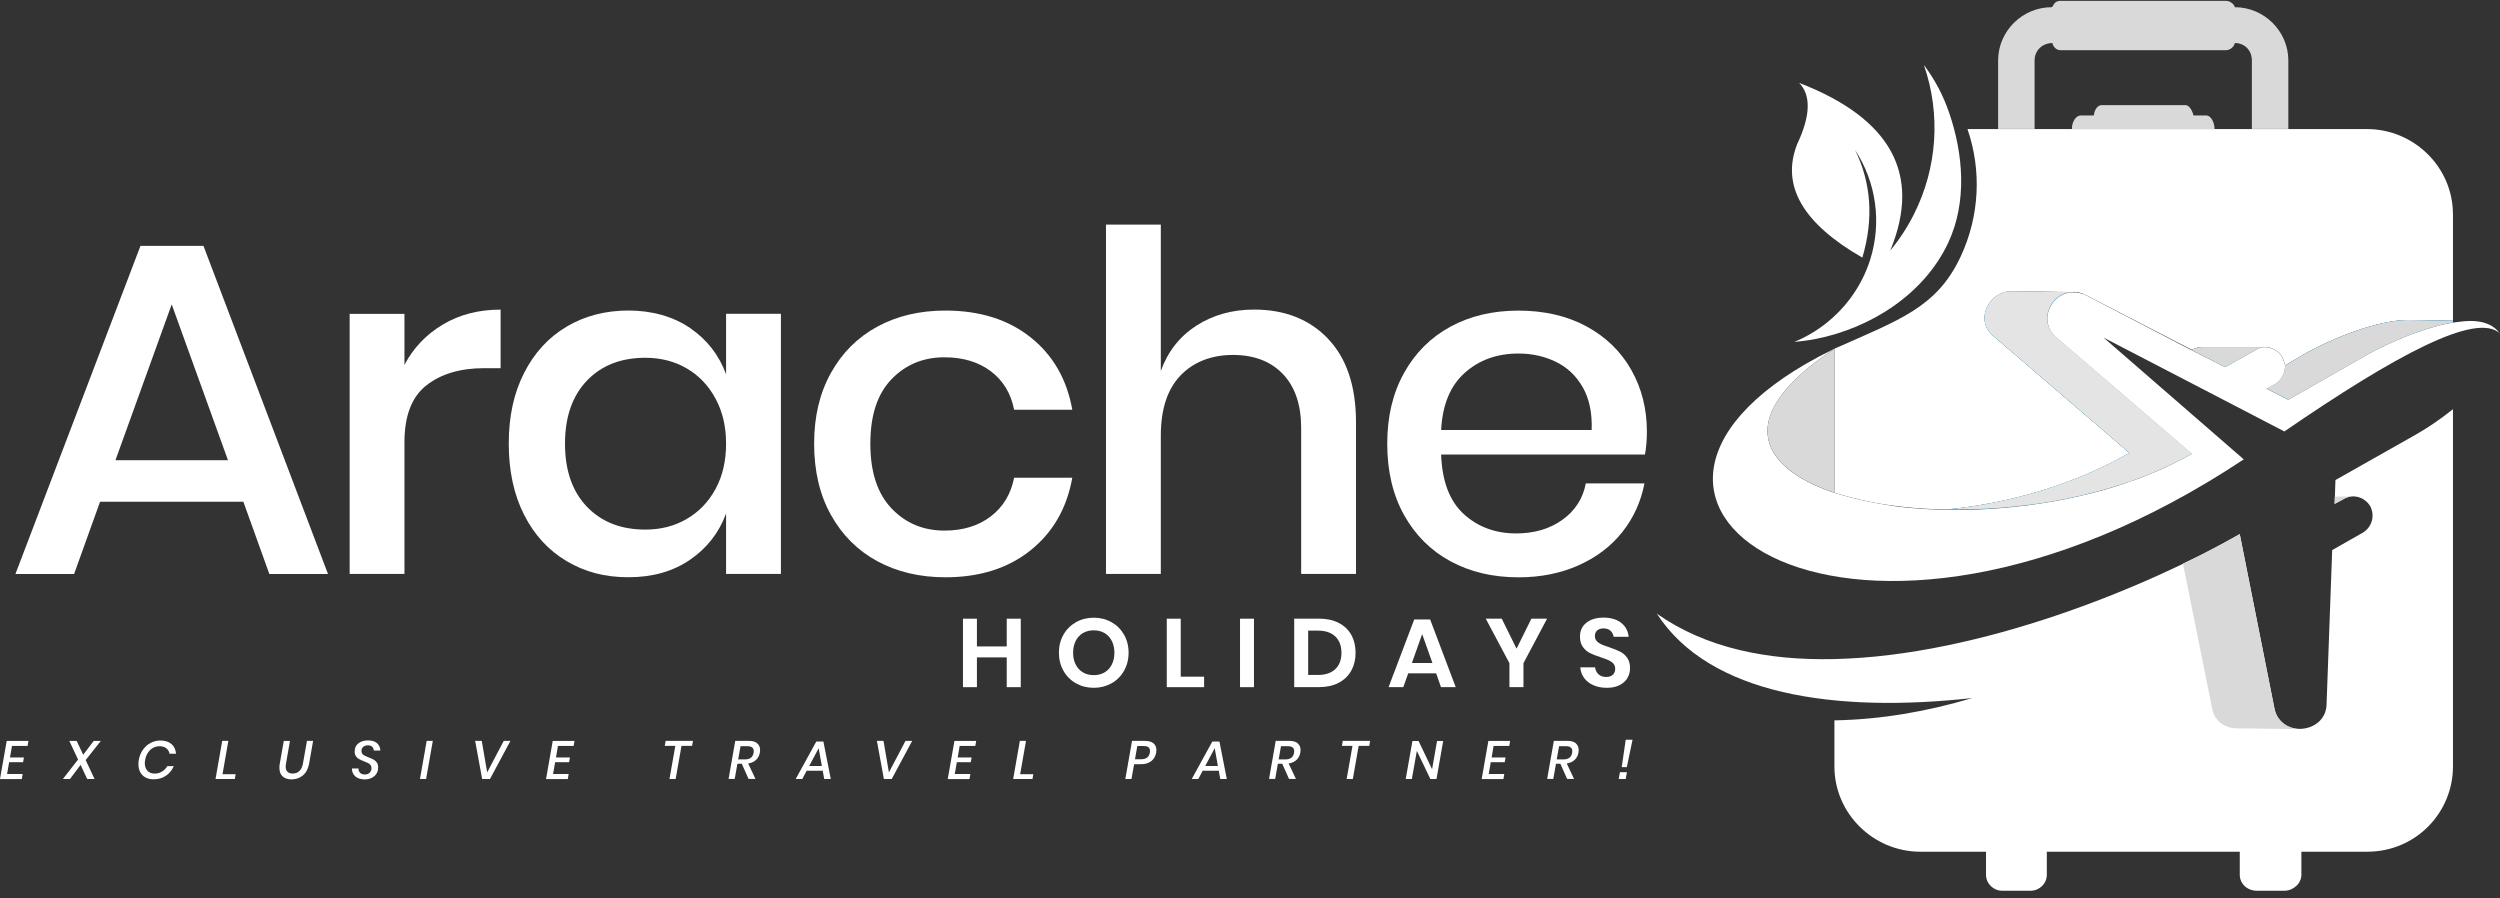
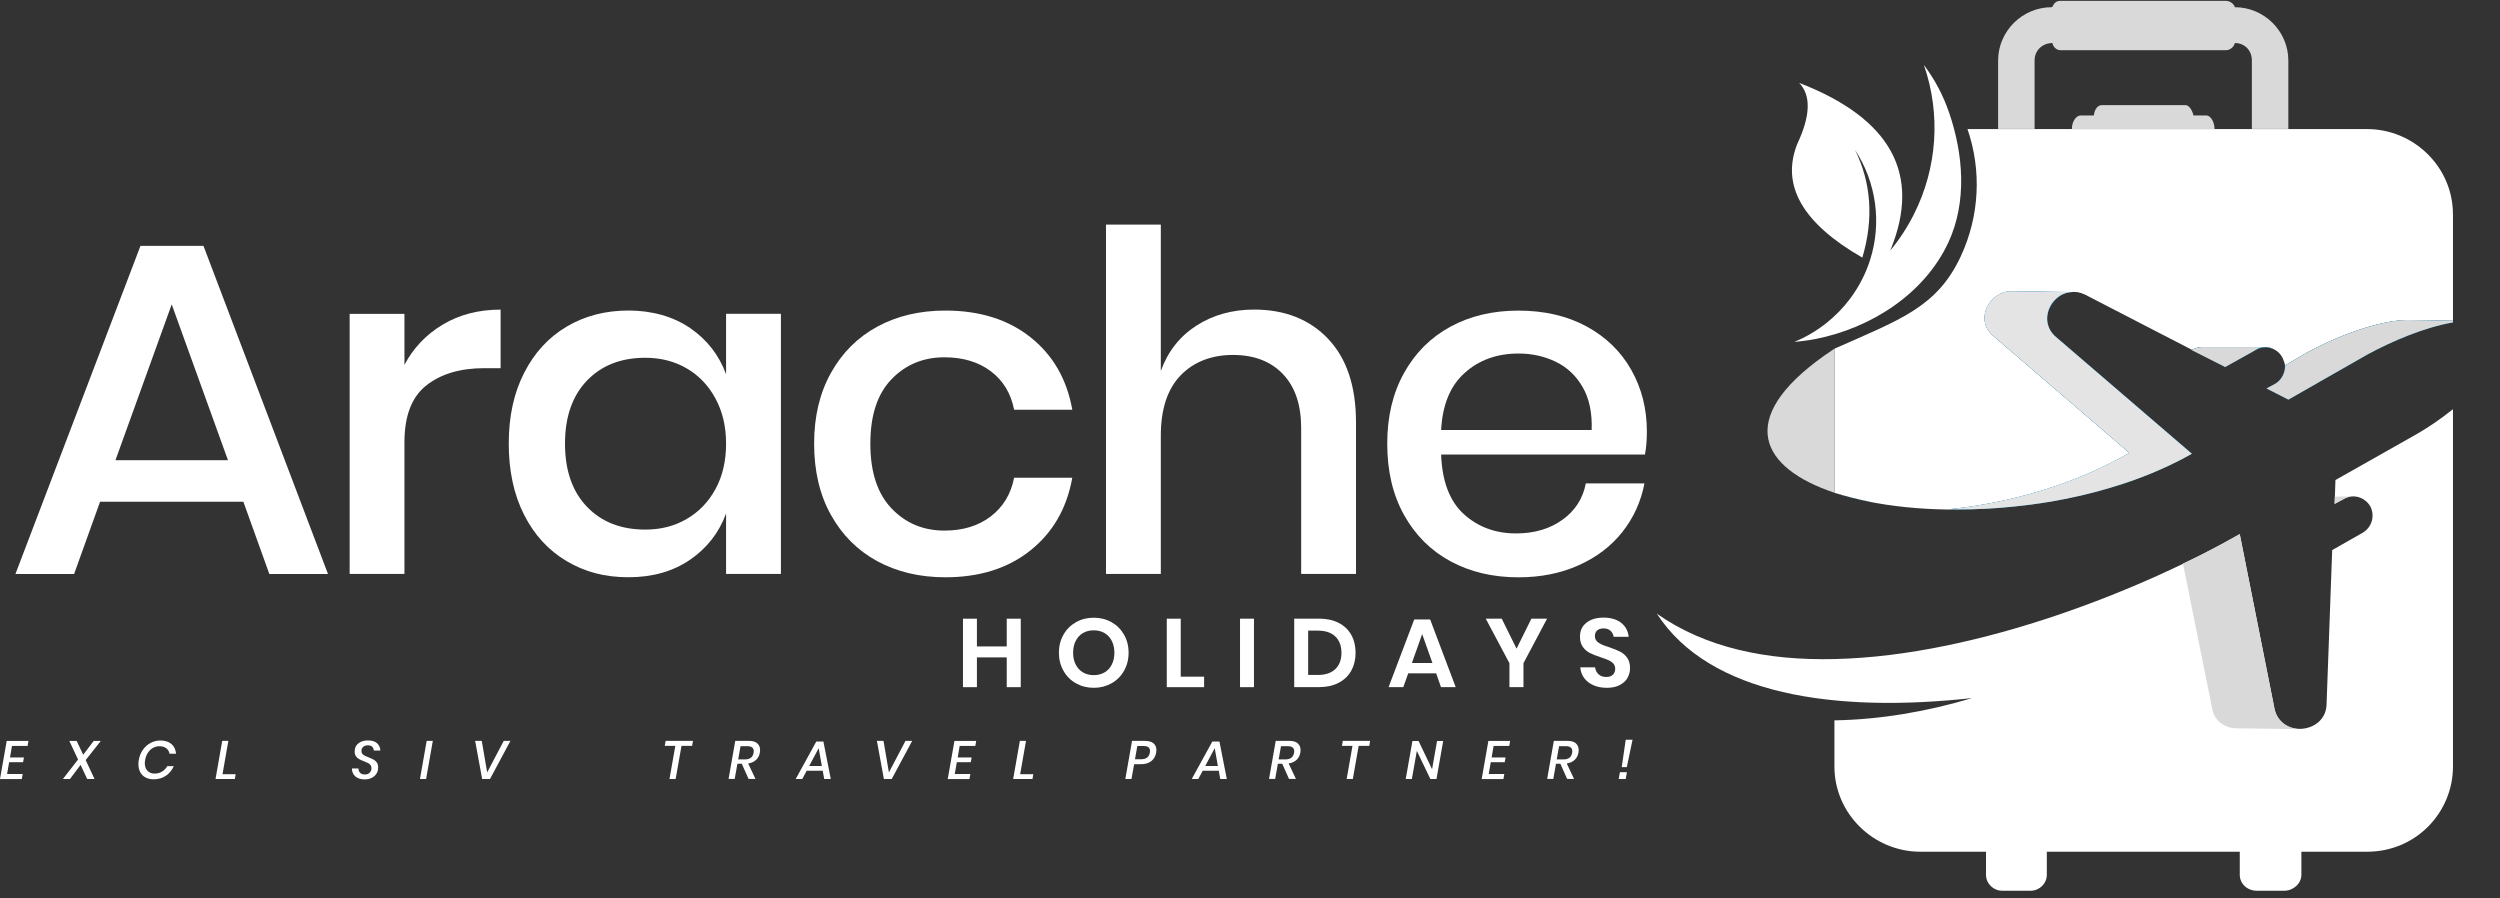
<svg xmlns="http://www.w3.org/2000/svg" width="295" height="106" viewBox="0 0 295 106" fill="none">
  <rect x="0" y="0" width="295" height="106" fill="#333333" stroke="none" />
  <g clip-path="url(#clip0_231_886)">
    <path d="M28.718 59.208H11.807L8.744 67.729H1.823L16.576 29.013H24.009L38.702 67.729H31.781L28.718 59.208ZM26.9 54.301L20.262 35.917L13.625 54.301H26.9Z" fill="white" />
    <path d="M52.261 38.289C54.226 37.118 56.499 36.535 59.071 36.535V43.444H57.142C54.307 43.444 52.028 44.123 50.307 45.477C48.586 46.835 47.725 49.07 47.725 52.188V67.728H41.259V37.037H47.725V43.054C48.783 41.046 50.297 39.46 52.266 38.289H52.261Z" fill="white" />
    <path d="M81.424 38.705C83.429 40.078 84.847 41.898 85.677 44.164V37.032H92.148V67.723H85.677V60.592C84.847 62.857 83.424 64.677 81.424 66.051C79.419 67.424 76.999 68.114 74.164 68.114C71.328 68.114 69.01 67.48 66.873 66.218C64.736 64.956 63.06 63.136 61.85 60.759C60.64 58.382 60.033 55.579 60.033 52.35C60.033 49.121 60.635 46.369 61.85 43.996C63.06 41.619 64.736 39.8 66.873 38.537C69.01 37.275 71.44 36.642 74.164 36.642C76.888 36.642 79.419 37.331 81.424 38.705ZM69.253 44.919C67.531 46.718 66.67 49.202 66.67 52.355C66.67 55.508 67.531 57.991 69.253 59.791C70.974 61.59 73.273 62.492 76.148 62.492C77.966 62.492 79.591 62.077 81.029 61.24C82.467 60.404 83.601 59.228 84.432 57.702C85.262 56.182 85.677 54.398 85.677 52.355C85.677 50.312 85.262 48.579 84.432 47.033C83.601 45.492 82.462 44.3 81.029 43.469C79.591 42.633 77.966 42.217 76.148 42.217C73.273 42.217 70.974 43.12 69.253 44.919Z" fill="white" />
    <path d="M121.595 39.794C124.243 41.893 125.888 44.741 126.531 48.345H119.666C119.286 46.414 118.37 44.904 116.912 43.804C115.453 42.709 113.631 42.161 111.438 42.161C108.942 42.161 106.861 43.023 105.196 44.752C103.53 46.48 102.7 49.014 102.7 52.355C102.7 55.695 103.53 58.239 105.196 59.988C106.861 61.737 108.942 62.609 111.438 62.609C113.631 62.609 115.458 62.051 116.912 60.936C118.37 59.821 119.286 58.3 119.666 56.369H126.531C125.888 59.973 124.243 62.832 121.595 64.945C118.947 67.064 115.6 68.119 111.555 68.119C108.527 68.119 105.854 67.485 103.525 66.223C101.201 64.961 99.373 63.141 98.052 60.764C96.725 58.386 96.067 55.584 96.067 52.355C96.067 49.126 96.73 46.373 98.052 44.001C99.373 41.624 101.201 39.804 103.525 38.542C105.849 37.28 108.527 36.647 111.555 36.647C115.6 36.647 118.952 37.696 121.595 39.794Z" fill="white" />
    <path d="M156.717 39.987C158.91 42.288 160.008 45.578 160.008 49.846V67.728H153.538V50.515C153.538 47.767 152.819 45.639 151.381 44.138C149.943 42.633 147.979 41.883 145.482 41.883C142.986 41.883 140.85 42.689 139.3 44.306C137.751 45.922 136.976 48.29 136.976 51.407V67.728H130.506V26.504H136.976V43.773C137.807 41.472 139.209 39.688 141.174 38.426C143.138 37.164 145.412 36.53 147.984 36.53C151.614 36.53 154.525 37.681 156.722 39.982L156.717 39.987Z" fill="white" />
    <path d="M194.108 53.637H170.054C170.165 56.795 171.056 59.132 172.722 60.658C174.388 62.178 176.448 62.944 178.904 62.944C181.061 62.944 182.883 62.406 184.377 61.327C185.871 60.252 186.787 58.818 187.126 57.038H194.047C193.632 59.193 192.761 61.104 191.44 62.776C190.113 64.449 188.397 65.757 186.276 66.705C184.159 67.653 181.795 68.124 179.182 68.124C176.155 68.124 173.481 67.49 171.152 66.228C168.828 64.966 167.001 63.146 165.679 60.769C164.353 58.392 163.694 55.589 163.694 52.36C163.694 49.131 164.358 46.379 165.679 44.007C167.001 41.629 168.828 39.81 171.152 38.548C173.476 37.285 176.155 36.652 179.182 36.652C182.21 36.652 184.924 37.275 187.212 38.517C189.501 39.764 191.258 41.467 192.488 43.642C193.718 45.816 194.331 48.239 194.331 50.91C194.331 51.95 194.255 52.862 194.103 53.637H194.108ZM186.762 45.695C185.987 44.341 184.929 43.338 183.582 42.689C182.24 42.04 180.772 41.716 179.187 41.716C176.651 41.716 174.534 42.476 172.833 44.002C171.132 45.522 170.205 47.773 170.054 50.743H187.815C187.891 48.736 187.541 47.058 186.767 45.7L186.762 45.695Z" fill="white" />
    <path d="M120.45 73.005V81.085H118.795V77.572H115.276V81.085H113.63V73.005H115.276V76.28H118.795V73.005H120.45Z" fill="white" />
    <path d="M131.153 73.416C131.776 73.766 132.272 74.257 132.632 74.886C132.991 75.514 133.174 76.224 133.174 77.02C133.174 77.816 132.991 78.525 132.632 79.159C132.272 79.792 131.776 80.284 131.153 80.634C130.526 80.984 129.832 81.161 129.062 81.161C128.293 81.161 127.594 80.984 126.971 80.634C126.344 80.284 125.852 79.792 125.493 79.159C125.133 78.525 124.951 77.811 124.951 77.02C124.951 76.229 125.133 75.514 125.493 74.886C125.852 74.257 126.349 73.766 126.971 73.416C127.594 73.066 128.293 72.889 129.062 72.889C129.832 72.889 130.531 73.066 131.153 73.416ZM127.792 74.698C127.427 74.911 127.138 75.22 126.936 75.621C126.728 76.021 126.627 76.487 126.627 77.025C126.627 77.562 126.728 78.023 126.936 78.424C127.143 78.824 127.427 79.133 127.792 79.346C128.156 79.559 128.581 79.666 129.062 79.666C129.543 79.666 129.969 79.559 130.333 79.346C130.698 79.133 130.986 78.824 131.189 78.424C131.396 78.023 131.498 77.557 131.498 77.025C131.498 76.493 131.396 76.021 131.189 75.621C130.981 75.22 130.698 74.911 130.333 74.698C129.969 74.485 129.543 74.379 129.062 74.379C128.581 74.379 128.156 74.485 127.792 74.698Z" fill="white" />
    <path d="M139.321 79.848H142.085V81.085H137.68V73.005H139.326V79.848H139.321Z" fill="white" />
    <path d="M147.968 73.005V81.085H146.323V73.005H147.968Z" fill="white" />
    <path d="M159.446 79.148C159.102 79.757 158.611 80.233 157.958 80.573C157.309 80.912 156.54 81.08 155.644 81.08H152.717V73H155.644C156.535 73 157.309 73.167 157.958 73.497C158.606 73.831 159.102 74.298 159.446 74.906C159.785 75.514 159.957 76.219 159.957 77.03C159.957 77.841 159.785 78.535 159.446 79.148ZM157.563 78.956C158.049 78.5 158.292 77.856 158.292 77.035C158.292 76.214 158.049 75.56 157.563 75.099C157.077 74.642 156.393 74.414 155.507 74.414H154.363V79.645H155.507C156.393 79.645 157.077 79.417 157.563 78.961V78.956Z" fill="white" />
    <path d="M169.466 79.457H166.17L165.588 81.085H163.851L166.879 73.096H168.757L171.775 81.085H170.038L169.466 79.457ZM169.026 78.231L167.815 74.82L166.605 78.231H169.031H169.026Z" fill="white" />
    <path d="M182.554 73.005L179.769 78.257V81.085H178.114V78.257L175.319 73.005H177.207L178.954 76.543L180.701 73.005H182.554Z" fill="white" />
    <path d="M192.042 80.01C191.83 80.355 191.521 80.634 191.111 80.847C190.701 81.059 190.199 81.161 189.607 81.161C189.015 81.161 188.503 81.064 188.048 80.867C187.587 80.674 187.222 80.39 186.944 80.025C186.67 79.66 186.508 79.235 186.473 78.743H188.22C188.26 79.073 188.392 79.346 188.62 79.559C188.848 79.777 189.156 79.883 189.536 79.883C189.875 79.883 190.139 79.792 190.321 79.615C190.503 79.437 190.594 79.204 190.594 78.92C190.594 78.667 190.518 78.459 190.372 78.297C190.225 78.135 190.037 78.003 189.81 77.902C189.582 77.8 189.273 77.689 188.878 77.557C188.367 77.39 187.946 77.222 187.617 77.06C187.288 76.898 187.015 76.66 186.782 76.346C186.554 76.031 186.438 75.626 186.438 75.119C186.438 74.424 186.691 73.877 187.202 73.477C187.713 73.076 188.387 72.878 189.222 72.878C190.058 72.878 190.787 73.086 191.303 73.497C191.82 73.907 192.113 74.46 192.184 75.144H190.412C190.366 74.855 190.24 74.617 190.037 74.43C189.835 74.242 189.561 74.151 189.212 74.151C188.908 74.151 188.665 74.227 188.478 74.384C188.291 74.541 188.199 74.769 188.199 75.063C188.199 75.301 188.27 75.494 188.417 75.651C188.559 75.808 188.741 75.935 188.964 76.036C189.187 76.138 189.485 76.244 189.865 76.366C190.392 76.548 190.822 76.721 191.151 76.883C191.48 77.045 191.764 77.283 191.997 77.603C192.23 77.922 192.346 78.343 192.346 78.86C192.346 79.27 192.24 79.65 192.032 80L192.042 80.01Z" fill="white" />
    <path d="M1.413 88.014L1.18 89.378H2.825L2.724 89.94H1.078L0.835 91.334H2.673L2.572 91.927H0L0.79 87.431H3.357L3.256 88.019H1.413V88.014Z" fill="white" />
    <path d="M10.106 89.682L11.154 91.922H10.288L9.508 90.254L8.258 91.922H7.422L9.21 89.626L8.182 87.431H9.048L9.817 89.058L11.058 87.431H11.893L10.111 89.687L10.106 89.682Z" fill="white" />
    <path d="M20.242 87.801C20.556 88.08 20.733 88.46 20.774 88.942H20.009C19.954 88.668 19.827 88.455 19.619 88.293C19.417 88.136 19.149 88.055 18.809 88.055C18.541 88.055 18.293 88.12 18.055 88.252C17.822 88.384 17.619 88.572 17.457 88.815C17.296 89.058 17.184 89.342 17.128 89.671C17.103 89.803 17.088 89.935 17.088 90.062C17.088 90.442 17.194 90.736 17.402 90.954C17.609 91.172 17.888 91.283 18.237 91.283C18.587 91.283 18.865 91.202 19.123 91.045C19.381 90.888 19.589 90.67 19.741 90.406H20.506C20.293 90.888 19.984 91.263 19.569 91.542C19.159 91.821 18.678 91.957 18.126 91.957C17.756 91.957 17.437 91.882 17.164 91.734C16.89 91.588 16.688 91.38 16.546 91.111C16.404 90.842 16.334 90.533 16.334 90.173C16.334 90.001 16.349 89.834 16.379 89.671C16.455 89.225 16.612 88.83 16.855 88.485C17.093 88.141 17.397 87.867 17.756 87.674C18.116 87.477 18.511 87.38 18.931 87.38C19.483 87.38 19.913 87.522 20.232 87.801H20.242Z" fill="white" />
    <path d="M26.262 91.354H27.806L27.71 91.922H25.432L26.221 87.426H26.945L26.257 91.354H26.262Z" fill="white" />
-     <path d="M34.216 87.426L33.75 90.092C33.725 90.224 33.71 90.345 33.71 90.457C33.71 90.731 33.781 90.939 33.928 91.075C34.069 91.212 34.277 91.278 34.54 91.278C34.854 91.278 35.117 91.182 35.325 90.984C35.538 90.786 35.674 90.492 35.75 90.092L36.221 87.426H36.945L36.479 90.092C36.368 90.705 36.125 91.172 35.75 91.491C35.376 91.81 34.925 91.967 34.404 91.967C33.963 91.967 33.614 91.851 33.355 91.623C33.097 91.39 32.971 91.05 32.971 90.594C32.971 90.427 32.986 90.264 33.016 90.097L33.487 87.431H34.211L34.216 87.426Z" fill="white" />
    <path d="M44.348 91.4C44.216 91.567 44.034 91.709 43.816 91.81C43.598 91.912 43.335 91.968 43.036 91.968C42.717 91.968 42.444 91.912 42.216 91.8C41.988 91.689 41.816 91.532 41.7 91.339C41.583 91.146 41.528 90.923 41.532 90.675H42.302C42.292 90.873 42.353 91.04 42.479 91.177C42.606 91.319 42.793 91.39 43.056 91.39C43.3 91.39 43.487 91.319 43.629 91.172C43.77 91.025 43.836 90.847 43.836 90.634C43.836 90.493 43.796 90.371 43.72 90.275C43.644 90.178 43.548 90.102 43.431 90.041C43.315 89.981 43.158 89.91 42.955 89.834C42.717 89.742 42.525 89.656 42.378 89.575C42.231 89.499 42.11 89.388 42.003 89.24C41.902 89.099 41.852 88.911 41.852 88.688C41.852 88.592 41.862 88.495 41.877 88.394C41.932 88.085 42.1 87.836 42.383 87.649C42.667 87.461 43.011 87.37 43.416 87.37C43.897 87.37 44.257 87.482 44.499 87.705C44.742 87.928 44.869 88.217 44.884 88.566H44.105C44.105 88.399 44.049 88.252 43.932 88.13C43.816 88.009 43.644 87.948 43.406 87.948C43.183 87.948 43.006 88.009 42.864 88.125C42.722 88.242 42.651 88.409 42.651 88.627C42.651 88.759 42.687 88.871 42.763 88.957C42.839 89.043 42.93 89.119 43.041 89.175C43.153 89.23 43.305 89.296 43.497 89.372C43.735 89.463 43.927 89.55 44.079 89.631C44.231 89.712 44.358 89.829 44.464 89.975C44.57 90.123 44.621 90.315 44.621 90.548C44.621 90.655 44.611 90.756 44.596 90.852C44.56 91.045 44.479 91.233 44.343 91.4H44.348Z" fill="white" />
    <path d="M51.071 87.426L50.281 91.922H49.557L50.347 87.426H51.071Z" fill="white" />
    <path d="M56.848 87.426L57.486 91.141L59.44 87.426H60.23L57.82 91.922H56.894L56.068 87.426H56.858H56.848Z" fill="white" />
-     <path d="M65.84 88.014L65.607 89.378H67.253L67.151 89.94H65.506L65.263 91.334H67.101L67 91.927H64.433L65.222 87.431H67.789L67.688 88.019H65.845L65.84 88.014Z" fill="white" />
    <path d="M81.769 87.426L81.668 88.014H80.417L79.728 91.922H78.999L79.688 88.014H78.442L78.544 87.426H81.774H81.769Z" fill="white" />
    <path d="M89.353 87.715C89.576 87.907 89.692 88.171 89.692 88.501C89.692 88.607 89.682 88.703 89.667 88.794C89.606 89.149 89.46 89.433 89.222 89.661C88.984 89.884 88.675 90.031 88.285 90.092L89.146 91.917H88.331L87.531 90.123H87.014L86.695 91.917H85.971L86.761 87.421H88.346C88.796 87.421 89.131 87.517 89.358 87.71L89.353 87.715ZM88.943 88.647C88.943 88.247 88.69 88.049 88.179 88.049H87.384L87.105 89.611H87.9C88.493 89.611 88.837 89.352 88.923 88.835C88.938 88.769 88.943 88.708 88.943 88.653V88.647Z" fill="white" />
    <path d="M97.079 90.949H95.186L94.669 91.922H93.894L96.325 87.497H97.16L98.031 91.922H97.256L97.084 90.949H97.079ZM96.978 90.386L96.603 88.288L95.484 90.386H96.978Z" fill="white" />
    <path d="M104.254 87.426L104.892 91.141L106.846 87.426H107.636L105.226 91.922H104.299L103.474 87.426H104.264H104.254Z" fill="white" />
-     <path d="M113.241 88.014L113.008 89.378H114.653L114.552 89.94H112.906L112.663 91.334H114.501L114.4 91.927H111.833L112.623 87.431H115.19L115.089 88.019H113.246L113.241 88.014Z" fill="white" />
+     <path d="M113.241 88.014L113.008 89.378H114.653L114.552 89.94H112.906L112.663 91.334H114.501L114.4 91.927H111.833L112.623 87.431H115.19L115.089 88.019H113.246Z" fill="white" />
    <path d="M120.385 91.354H121.929L121.833 91.922H119.554L120.344 87.426H121.068L120.379 91.354H120.385Z" fill="white" />
    <path d="M133.827 90.178L133.513 91.922H132.789L133.579 87.426H135.103C135.554 87.426 135.888 87.522 136.116 87.715C136.338 87.907 136.455 88.171 136.455 88.505C136.455 88.612 136.445 88.713 136.429 88.81C136.353 89.235 136.161 89.57 135.847 89.813C135.533 90.056 135.128 90.178 134.622 90.178H133.827ZM135.68 88.81C135.695 88.739 135.7 88.673 135.7 88.612C135.7 88.419 135.64 88.277 135.518 88.176C135.397 88.075 135.199 88.029 134.926 88.029H134.202L133.928 89.59H134.652C135.25 89.59 135.594 89.332 135.68 88.815V88.81Z" fill="white" />
    <path d="M143.812 90.949H141.918L141.402 91.922H140.627L143.057 87.497H143.893L144.763 91.922H143.989L143.817 90.949H143.812ZM143.71 90.386L143.336 88.288L142.217 90.386H143.71Z" fill="white" />
    <path d="M153.128 87.715C153.351 87.907 153.467 88.171 153.467 88.501C153.467 88.607 153.457 88.703 153.442 88.794C153.381 89.149 153.234 89.433 152.996 89.661C152.758 89.884 152.449 90.031 152.059 90.092L152.92 91.917H152.105L151.305 90.123H150.789L150.47 91.917H149.746L150.535 87.421H152.12C152.571 87.421 152.905 87.517 153.133 87.71L153.128 87.715ZM152.718 88.647C152.718 88.247 152.464 88.049 151.953 88.049H151.158L150.88 89.611H151.675C152.267 89.611 152.611 89.352 152.697 88.835C152.713 88.769 152.718 88.708 152.718 88.653V88.647Z" fill="white" />
    <path d="M161.674 87.426L161.573 88.014H160.322L159.634 91.922H158.905L159.593 88.014H158.348L158.449 87.426H161.679H161.674Z" fill="white" />
    <path d="M169.507 91.922H168.783L167.188 88.607L166.6 91.922H165.876L166.666 87.436H167.39L168.985 90.766L169.573 87.436H170.297L169.507 91.922Z" fill="white" />
    <path d="M176.245 88.014L176.013 89.378H177.658L177.557 89.94H175.911L175.668 91.334H177.506L177.405 91.927H174.838L175.628 87.431H178.195L178.093 88.019H176.25L176.245 88.014Z" fill="white" />
    <path d="M185.947 87.715C186.169 87.907 186.286 88.171 186.286 88.501C186.286 88.607 186.276 88.703 186.261 88.794C186.2 89.149 186.053 89.433 185.815 89.661C185.577 89.884 185.268 90.031 184.878 90.092L185.739 91.917H184.924L184.124 90.123H183.607L183.288 91.917H182.564L183.354 87.421H184.939C185.39 87.421 185.724 87.517 185.952 87.71L185.947 87.715ZM185.531 88.647C185.531 88.247 185.278 88.049 184.767 88.049H183.972L183.694 89.611H184.488C185.081 89.611 185.425 89.352 185.511 88.835C185.521 88.769 185.531 88.708 185.531 88.653V88.647Z" fill="white" />
    <path d="M191.976 91.121L191.835 91.922H191.009L191.151 91.121H191.976ZM192.64 87.289L191.966 90.518H191.364L191.835 87.289H192.64Z" fill="white" />
    <path d="M268.404 83.685L264.293 63.025C253.291 69.315 233.585 77.395 216.462 77.77C208.523 77.957 201.252 76.457 195.511 72.417C201.728 81.997 216.462 84.156 232.724 82.372C227.368 83.969 221.915 84.907 216.462 85.003V90.452C216.462 95.992 221.054 100.503 226.603 100.503H234.35V103.225C234.35 104.259 235.21 105.106 236.263 105.106H239.61C240.663 105.106 241.524 104.259 241.524 103.225V100.503H264.293V103.225C264.293 104.259 265.153 105.106 266.303 105.106H269.553C270.606 105.106 271.563 104.259 271.563 103.225V100.503H279.31C285.147 100.503 289.451 95.81 289.451 90.452V48.285C287.922 49.506 286.388 50.54 285.051 51.291L275.583 56.643L275.487 59.461L276.54 58.899C277.593 58.24 279.026 58.615 279.694 59.745C280.267 60.87 279.887 62.188 278.834 62.842L275.198 64.91L274.53 83.224C274.338 86.605 269.077 87.076 268.409 83.695L268.404 83.685Z" fill="white" />
    <path d="M289.451 25.267V37.853L284.191 37.762C280.652 37.762 275.391 39.83 272.039 41.71L269.65 43.114C269.609 42.957 269.568 42.815 269.518 42.678C269.508 42.643 269.493 42.608 269.482 42.577C269.432 42.41 269.356 42.242 269.26 42.085C269.209 42.004 269.153 41.918 269.098 41.842C268.981 41.69 268.85 41.558 268.693 41.442C268.617 41.386 268.536 41.335 268.455 41.285C268.105 41.077 267.695 40.955 267.255 40.955H259.888C259.503 40.955 259.123 41.046 258.744 41.234L258.678 41.295L246.015 34.756C245.433 34.472 244.861 34.391 244.324 34.472L237.317 34.381C234.831 34.381 232.917 37.67 235.21 39.642L251.281 53.45C244.967 57.114 237.317 59.37 229.859 60.12C230.264 60.13 230.674 60.13 231.084 60.13C227.636 60.151 224.35 59.887 221.403 59.36C221.201 59.324 221.003 59.284 220.806 59.248C219.236 58.934 217.778 58.559 216.462 58.148V41.148C224.138 37.736 228.542 36.292 231.357 30.28C233.6 25.48 233.838 20.092 232.163 15.231H279.305C284.859 15.231 289.446 19.737 289.446 25.277L289.451 25.267Z" fill="white" />
    <path d="M216.462 58.138C217.778 58.549 219.242 58.924 220.806 59.238C219.242 58.949 217.788 58.574 216.462 58.138Z" fill="#1199DB" />
    <path d="M242.577 39.734L258.642 53.536C258.394 53.678 258.136 53.82 257.878 53.957C257.837 53.982 257.791 54.007 257.746 54.028C257.721 54.043 257.7 54.058 257.675 54.068C257.483 54.169 257.295 54.271 257.098 54.367C257.007 54.418 256.916 54.458 256.829 54.504L256.647 54.59C256.536 54.651 256.419 54.702 256.308 54.758C256.237 54.793 256.166 54.834 256.09 54.864L255.518 55.127C255.245 55.254 254.966 55.376 254.693 55.498C254.08 55.761 253.468 56.02 252.84 56.258C252.526 56.374 252.212 56.496 251.898 56.608C251.26 56.841 250.627 57.054 249.979 57.261C249.66 57.363 249.331 57.464 249.007 57.56C248.713 57.647 248.42 57.733 248.126 57.814C247.868 57.895 247.599 57.961 247.336 58.032C247.164 58.083 246.997 58.123 246.825 58.164C246.02 58.366 245.205 58.559 244.384 58.731C244.359 58.742 244.334 58.747 244.303 58.747C244.005 58.812 243.701 58.868 243.402 58.929C242.835 59.035 242.273 59.142 241.706 59.238C241.407 59.289 241.104 59.335 240.81 59.38C240.435 59.441 240.066 59.492 239.686 59.537C239.372 59.583 239.058 59.618 238.744 59.654C237.939 59.75 237.139 59.831 236.329 59.897C236.035 59.923 235.737 59.943 235.443 59.963C235.094 59.989 234.744 60.009 234.395 60.029C233.271 60.095 232.167 60.115 231.069 60.115C230.658 60.115 230.248 60.115 229.843 60.105C237.301 59.355 244.951 57.099 251.265 53.434L235.195 39.627C232.901 37.655 234.815 34.366 237.301 34.366L244.308 34.457C244.182 34.472 244.07 34.498 243.954 34.533C243.893 34.548 243.827 34.563 243.767 34.589C242.425 35.05 241.463 36.474 241.585 37.868C241.595 37.965 241.61 38.061 241.625 38.152C241.736 38.72 242.03 39.262 242.562 39.723L242.577 39.734Z" fill="#1199DB" />
    <path d="M268.455 41.285C267.776 40.914 266.875 40.889 266.105 41.33L262.566 43.307L258.678 41.295L258.744 41.234C259.123 41.046 259.503 40.955 259.888 40.955H267.255C267.695 40.955 268.105 41.077 268.455 41.285Z" fill="#1199DB" />
    <path d="M289.451 37.853V38.046C286.099 38.608 282.18 40.296 279.401 41.802L270.029 47.154L267.447 45.837L268.5 45.274C268.566 45.228 268.637 45.188 268.692 45.137C268.713 45.137 268.728 45.117 268.748 45.096C268.773 45.076 268.799 45.051 268.824 45.031C268.875 44.99 268.925 44.944 268.971 44.889C269.021 44.843 269.067 44.792 269.102 44.737C269.133 44.711 269.153 44.686 269.168 44.656C269.224 44.574 269.275 44.498 269.32 44.412C269.604 43.89 269.69 43.267 269.533 42.674C269.583 42.81 269.624 42.952 269.664 43.109L272.054 41.705C275.406 39.83 280.666 37.757 284.206 37.757L289.466 37.848L289.451 37.853Z" fill="#1199DB" />
    <path fill-rule="evenodd" clip-rule="evenodd" d="M260.364 13.624H258.835C258.637 12.874 258.257 12.402 257.878 12.402H248.025C247.544 12.402 247.164 12.869 247.068 13.624H245.534C244.957 13.624 244.481 14.374 244.481 15.221H261.315C261.315 14.374 260.84 13.624 260.359 13.624H260.364ZM263.715 0.851C263.619 0.471 263.138 0.101 262.662 0.101H243.144C242.283 0.101 242.283 0.851 242.091 0.851C238.648 0.851 235.777 3.669 235.777 7.141V15.216H240.081V7.141C240.081 5.92 241.038 5.078 242.182 5.078C242.278 5.544 242.663 5.925 243.139 5.925H262.657C263.133 5.925 263.614 5.544 263.71 5.078C264.855 5.078 265.72 5.925 265.72 7.141V15.216H270.024V7.141C270.024 3.664 267.153 0.851 263.71 0.851H263.715Z" fill="#D9D9D9" />
    <path fill-rule="evenodd" clip-rule="evenodd" d="M267.255 40.955C266.875 40.955 266.49 41.046 266.11 41.33L262.571 43.307L258.647 41.33L258.683 41.295L258.749 41.234C259.128 41.046 259.508 40.955 259.893 40.955H267.26H267.255Z" fill="#D9D9D9" />
    <path fill-rule="evenodd" clip-rule="evenodd" d="M258.642 53.541C258.394 53.683 258.136 53.825 257.878 53.962C257.832 53.987 257.792 54.012 257.746 54.033C257.721 54.048 257.7 54.063 257.675 54.073C257.483 54.175 257.295 54.276 257.098 54.372C257.007 54.423 256.916 54.464 256.83 54.509L256.647 54.595C256.46 54.687 256.278 54.783 256.09 54.869L255.518 55.133C255.245 55.259 254.966 55.381 254.693 55.503C254.546 55.569 254.404 55.629 254.258 55.69C253.787 55.893 253.316 56.086 252.835 56.263C252.617 56.344 252.404 56.43 252.187 56.506C251.635 56.714 251.078 56.912 250.521 57.089C250.501 57.089 250.481 57.099 250.465 57.109C250.298 57.16 250.141 57.211 249.974 57.261C249.655 57.363 249.326 57.464 249.002 57.56C248.911 57.591 248.82 57.621 248.734 57.642C248.526 57.702 248.329 57.758 248.121 57.814C247.863 57.895 247.595 57.961 247.331 58.032C247.159 58.083 246.992 58.123 246.82 58.164C246.01 58.377 245.2 58.564 244.38 58.731C244.354 58.742 244.329 58.747 244.299 58.747C244.03 58.807 243.757 58.863 243.488 58.914C243.458 58.924 243.428 58.929 243.397 58.929C243.134 58.985 242.861 59.035 242.597 59.086C242.299 59.137 241.995 59.188 241.701 59.238C241.402 59.289 241.099 59.335 240.805 59.38C240.43 59.441 240.061 59.492 239.681 59.537C239.367 59.583 239.053 59.618 238.739 59.654C237.934 59.75 237.134 59.831 236.324 59.897C236.031 59.923 235.732 59.943 235.438 59.963C235.089 59.989 234.739 60.009 234.39 60.029C233.266 60.095 232.162 60.115 231.064 60.115C230.654 60.115 230.243 60.115 229.838 60.105C237.296 59.355 244.947 57.099 251.26 53.434L235.19 39.627C232.896 37.655 234.81 34.366 237.296 34.366L244.304 34.457H244.552C244.344 34.457 244.142 34.487 243.944 34.533C243.883 34.548 243.818 34.563 243.757 34.589C242.4 34.999 241.433 36.449 241.575 37.868C241.585 37.965 241.6 38.061 241.615 38.152C241.737 38.715 242.03 39.257 242.552 39.723L258.617 53.526L258.642 53.541Z" fill="#E4E4E4" />
    <path d="M264.287 63.024C262.277 64.15 260.08 65.371 257.589 66.502L261.032 83.594C261.32 85.19 262.657 85.94 263.903 85.94L271.269 86.037C270.024 85.94 268.783 85.19 268.399 83.69L264.287 63.029V63.024Z" fill="#D9D9D9" />
    <path fill-rule="evenodd" clip-rule="evenodd" d="M275.512 58.609L275.482 59.456L276.535 58.893C276.824 58.706 277.305 58.569 277.684 58.569L275.507 58.609H275.512Z" fill="#D9D9D9" />
    <path fill-rule="evenodd" clip-rule="evenodd" d="M289.451 37.853V38.046C286.099 38.608 282.18 40.296 279.401 41.802L270.029 47.154L267.447 45.837L268.5 45.274C268.566 45.233 268.632 45.193 268.692 45.137C268.713 45.137 268.728 45.117 268.748 45.096C268.773 45.076 268.799 45.056 268.824 45.031C268.875 44.99 268.925 44.944 268.971 44.889C269.021 44.843 269.067 44.792 269.102 44.737C269.128 44.711 269.148 44.686 269.168 44.656C269.229 44.574 269.28 44.498 269.32 44.412C269.548 44.017 269.659 43.561 269.659 43.109L272.049 41.705C275.401 39.83 280.661 37.757 284.201 37.757L289.461 37.848L289.451 37.853Z" fill="#D9D9D9" />
-     <path d="M295 39.358C292.226 36.727 282.565 41.989 269.553 50.91L259.984 45.938L248.218 39.835L264.764 54.205C218.619 84.835 181.896 59.542 214.629 42.08C215.216 41.771 215.824 41.462 216.457 41.153C216.016 41.441 215.601 41.725 215.201 42.014C204.721 49.486 207.794 55.259 216.457 58.153C217.773 58.564 219.237 58.939 220.801 59.253C220.998 59.294 221.196 59.334 221.398 59.365C222.153 59.507 222.933 59.633 223.727 59.75C228.892 60.389 234.861 60.318 240.81 59.405C241.109 59.365 241.413 59.319 241.706 59.263C242.005 59.218 242.304 59.167 242.603 59.111C242.896 59.056 243.195 59.005 243.494 58.939C243.787 58.883 244.086 58.822 244.385 58.757C245.2 58.584 246.01 58.397 246.825 58.189C246.997 58.148 247.164 58.108 247.337 58.057C247.807 57.94 248.273 57.809 248.739 57.667C249.321 57.499 249.898 57.317 250.471 57.129C250.486 57.119 250.506 57.114 250.526 57.109C250.987 56.957 251.443 56.795 251.898 56.628C252 56.597 252.096 56.557 252.192 56.526C252.41 56.445 252.622 56.364 252.84 56.283C253.321 56.1 253.792 55.908 254.263 55.71C254.41 55.649 254.546 55.589 254.693 55.523C254.967 55.406 255.245 55.279 255.518 55.153C255.782 55.031 256.045 54.909 256.303 54.778C256.42 54.722 256.531 54.671 256.642 54.61L256.825 54.524C256.916 54.478 257.007 54.438 257.093 54.387C257.291 54.291 257.478 54.19 257.67 54.088C257.696 54.078 257.716 54.063 257.741 54.048C257.787 54.027 257.827 54.002 257.873 53.977C258.131 53.84 258.389 53.698 258.637 53.556L242.572 39.754C242.051 39.287 241.757 38.74 241.636 38.182C241.62 38.091 241.605 37.995 241.595 37.898C241.453 36.479 242.42 35.035 243.777 34.619C243.838 34.594 243.904 34.578 243.965 34.563C244.162 34.517 244.365 34.492 244.572 34.492H244.678C245.058 34.492 245.539 34.583 246.015 34.771L258.642 41.345L262.566 43.322L266.105 41.345C266.485 41.066 266.87 40.97 267.25 40.97C267.69 40.97 268.1 41.092 268.45 41.3C268.536 41.35 268.617 41.401 268.688 41.457C268.839 41.573 268.971 41.705 269.093 41.857C269.148 41.933 269.204 42.014 269.255 42.1C269.346 42.283 269.417 42.44 269.477 42.592C269.487 42.628 269.503 42.663 269.513 42.694C269.563 42.83 269.604 42.972 269.644 43.129C269.644 43.581 269.533 44.037 269.305 44.432C269.26 44.513 269.209 44.594 269.153 44.675C269.133 44.706 269.113 44.731 269.088 44.757C269.052 44.812 269.007 44.863 268.956 44.909C268.91 44.964 268.86 45.01 268.809 45.05C268.784 45.071 268.758 45.096 268.733 45.116C268.713 45.137 268.698 45.152 268.677 45.157C268.617 45.213 268.551 45.253 268.485 45.294L267.432 45.856L270.014 47.174L279.386 41.822C282.165 40.316 286.084 38.628 289.436 38.066C290.195 37.974 290.869 37.873 291.537 37.873C293.071 37.873 294.312 38.344 294.98 39.379L295 39.358Z" fill="white" />
    <path fill-rule="evenodd" clip-rule="evenodd" d="M216.462 41.143V58.143C207.799 55.249 204.726 49.476 215.206 42.004C215.606 41.72 216.021 41.437 216.462 41.143Z" fill="#D9D9D9" />
    <path fill-rule="evenodd" clip-rule="evenodd" d="M229.99 13.284C229.317 11.297 228.32 9.397 227.018 7.663C229.049 13.512 228.578 19.833 225.859 25.252C225.099 26.772 224.158 28.222 223.049 29.57C223.069 29.525 223.084 29.484 223.1 29.444C226.725 20.528 223.13 13.974 212.3 9.777C213.718 11.247 213.647 13.654 212.072 16.995C210.143 21.886 212.705 26.352 219.758 30.397C221.105 25.835 220.816 21.597 218.897 17.689C221.408 21.541 222.062 26.281 220.679 30.65C220.148 32.323 219.338 33.869 218.31 35.247C217.51 36.317 216.568 37.28 215.515 38.121C214.376 39.024 213.11 39.774 211.733 40.342C211.946 40.326 212.153 40.306 212.361 40.281C212.553 40.266 212.746 40.24 212.933 40.21C213.358 40.159 213.778 40.093 214.199 40.007C220.75 38.735 227.059 34.695 229.889 28.648C232.147 23.817 231.671 18.161 229.99 13.274V13.284Z" fill="white" />
  </g>
  <defs>
    <clipPath id="clip0_231_886">
      <rect width="295" height="105" fill="white" transform="translate(0 0.101)" />
    </clipPath>
  </defs>
</svg>